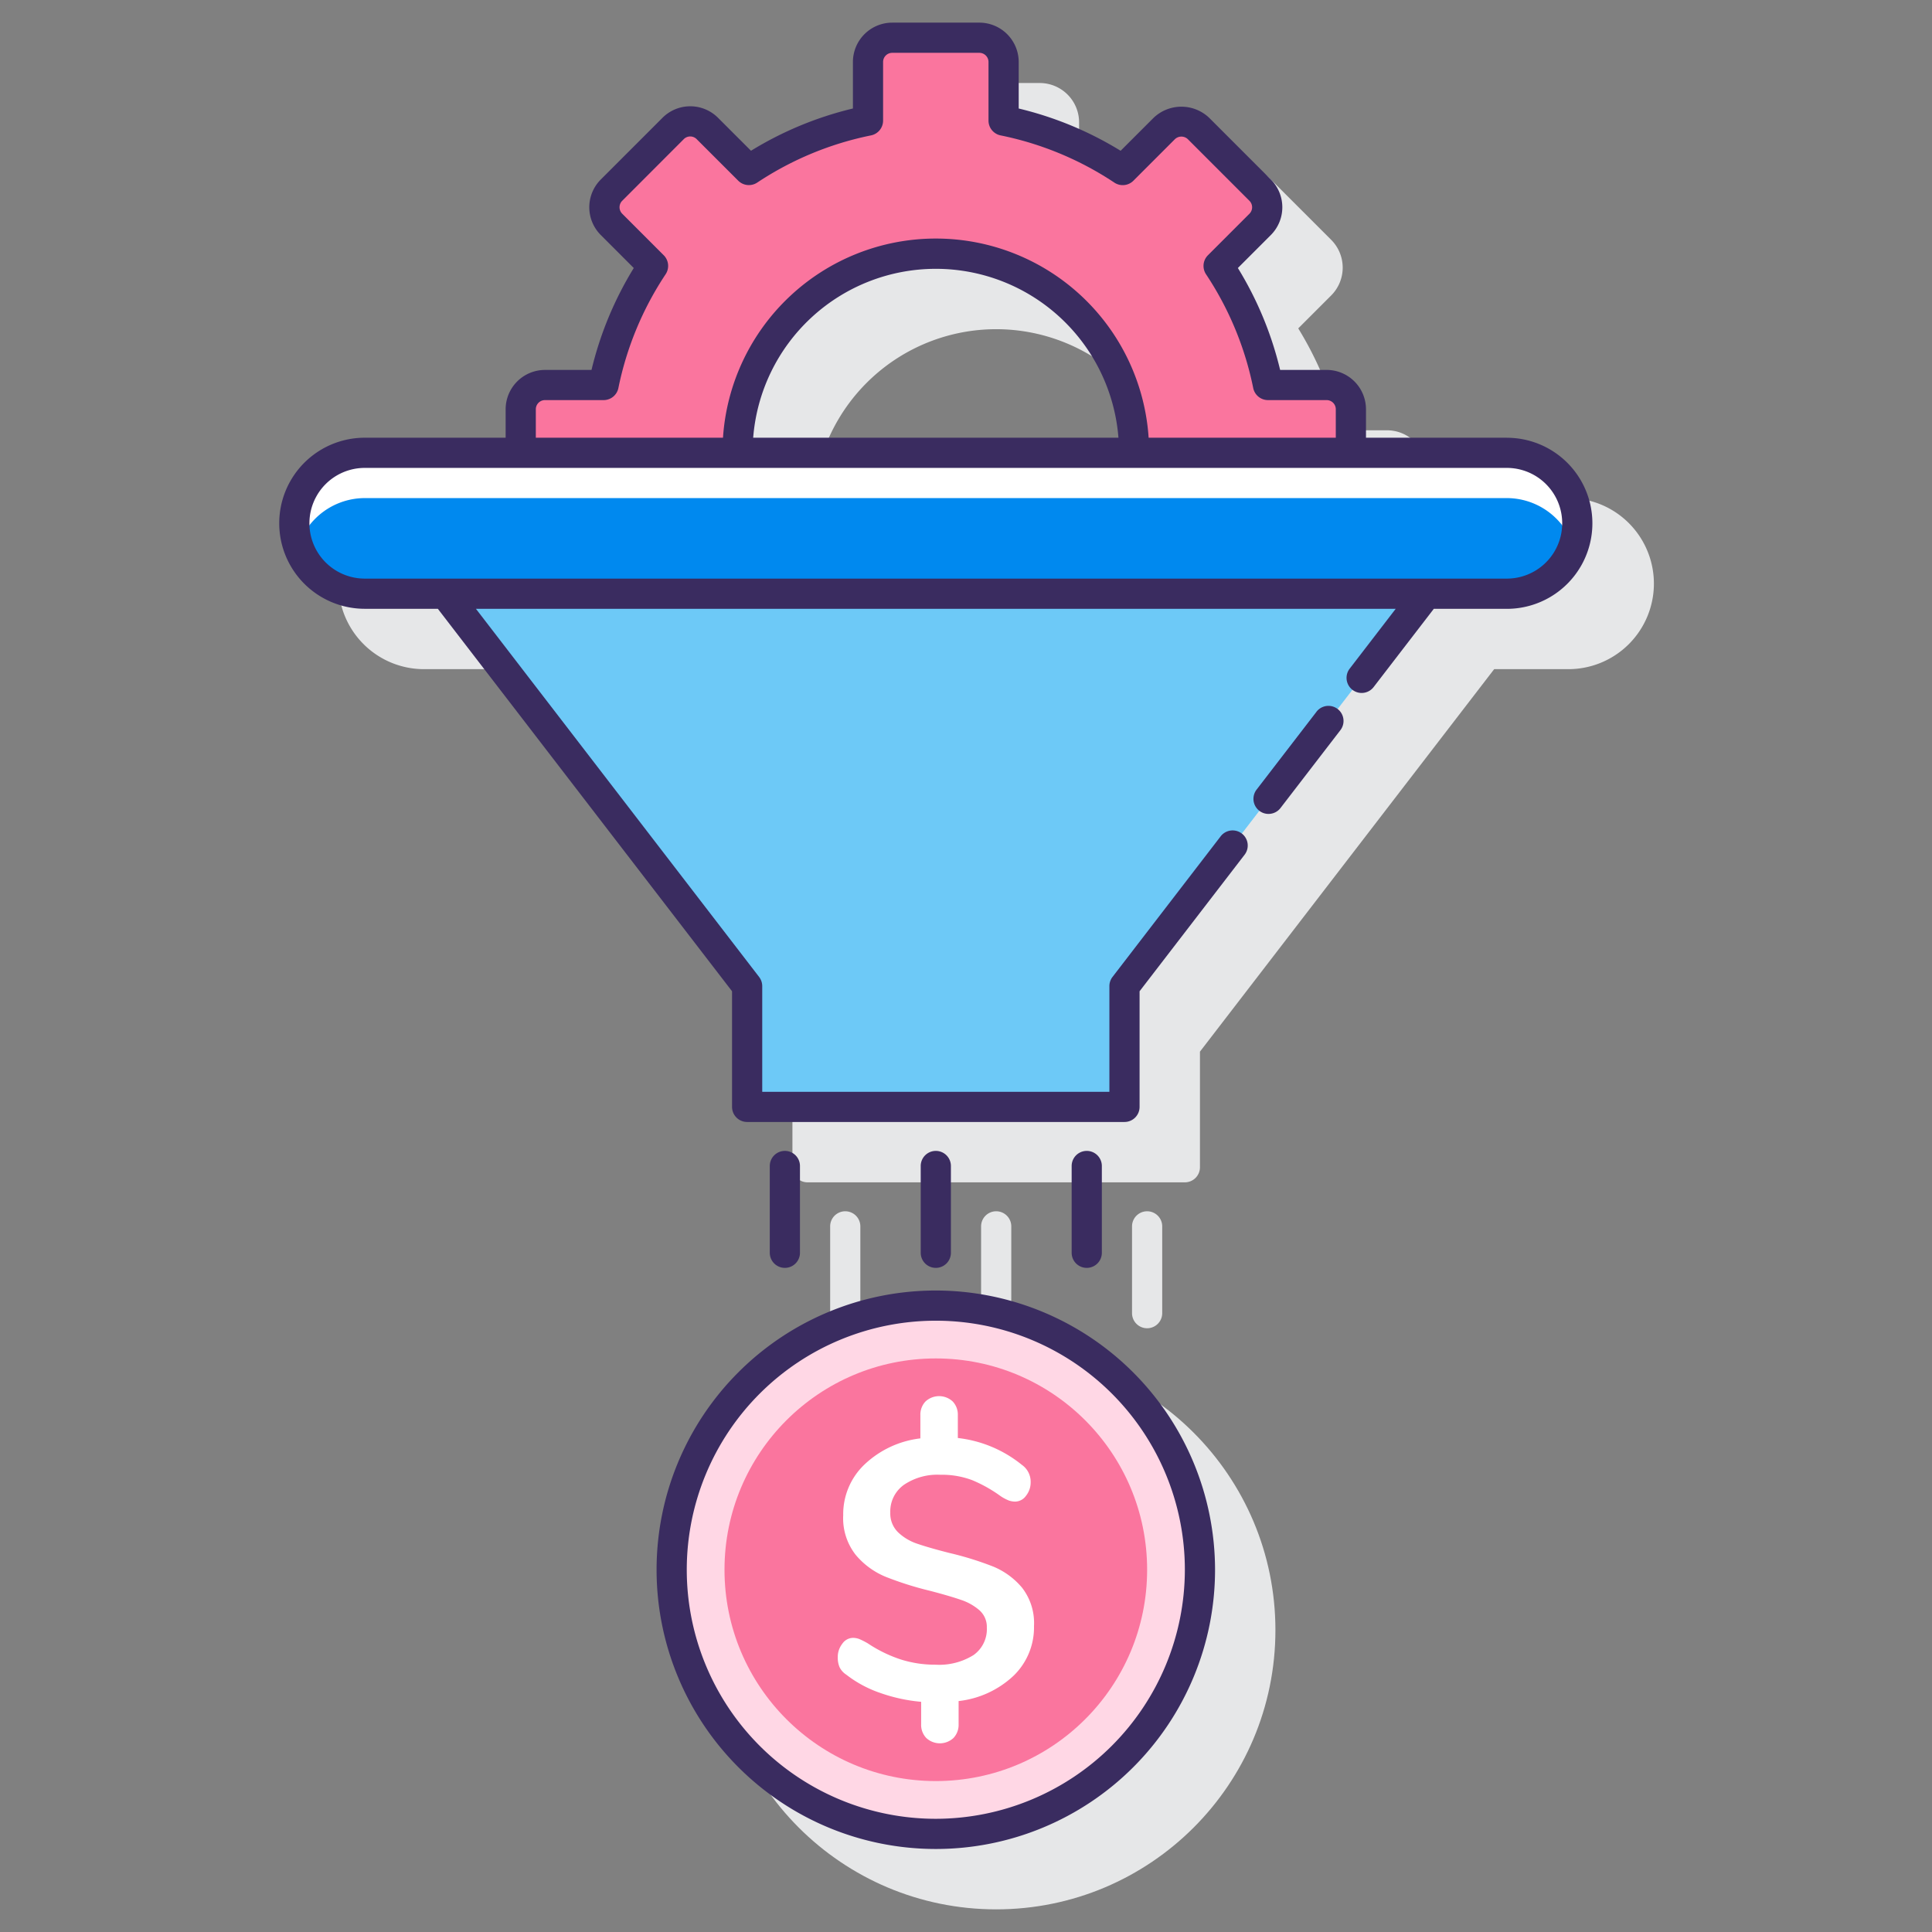
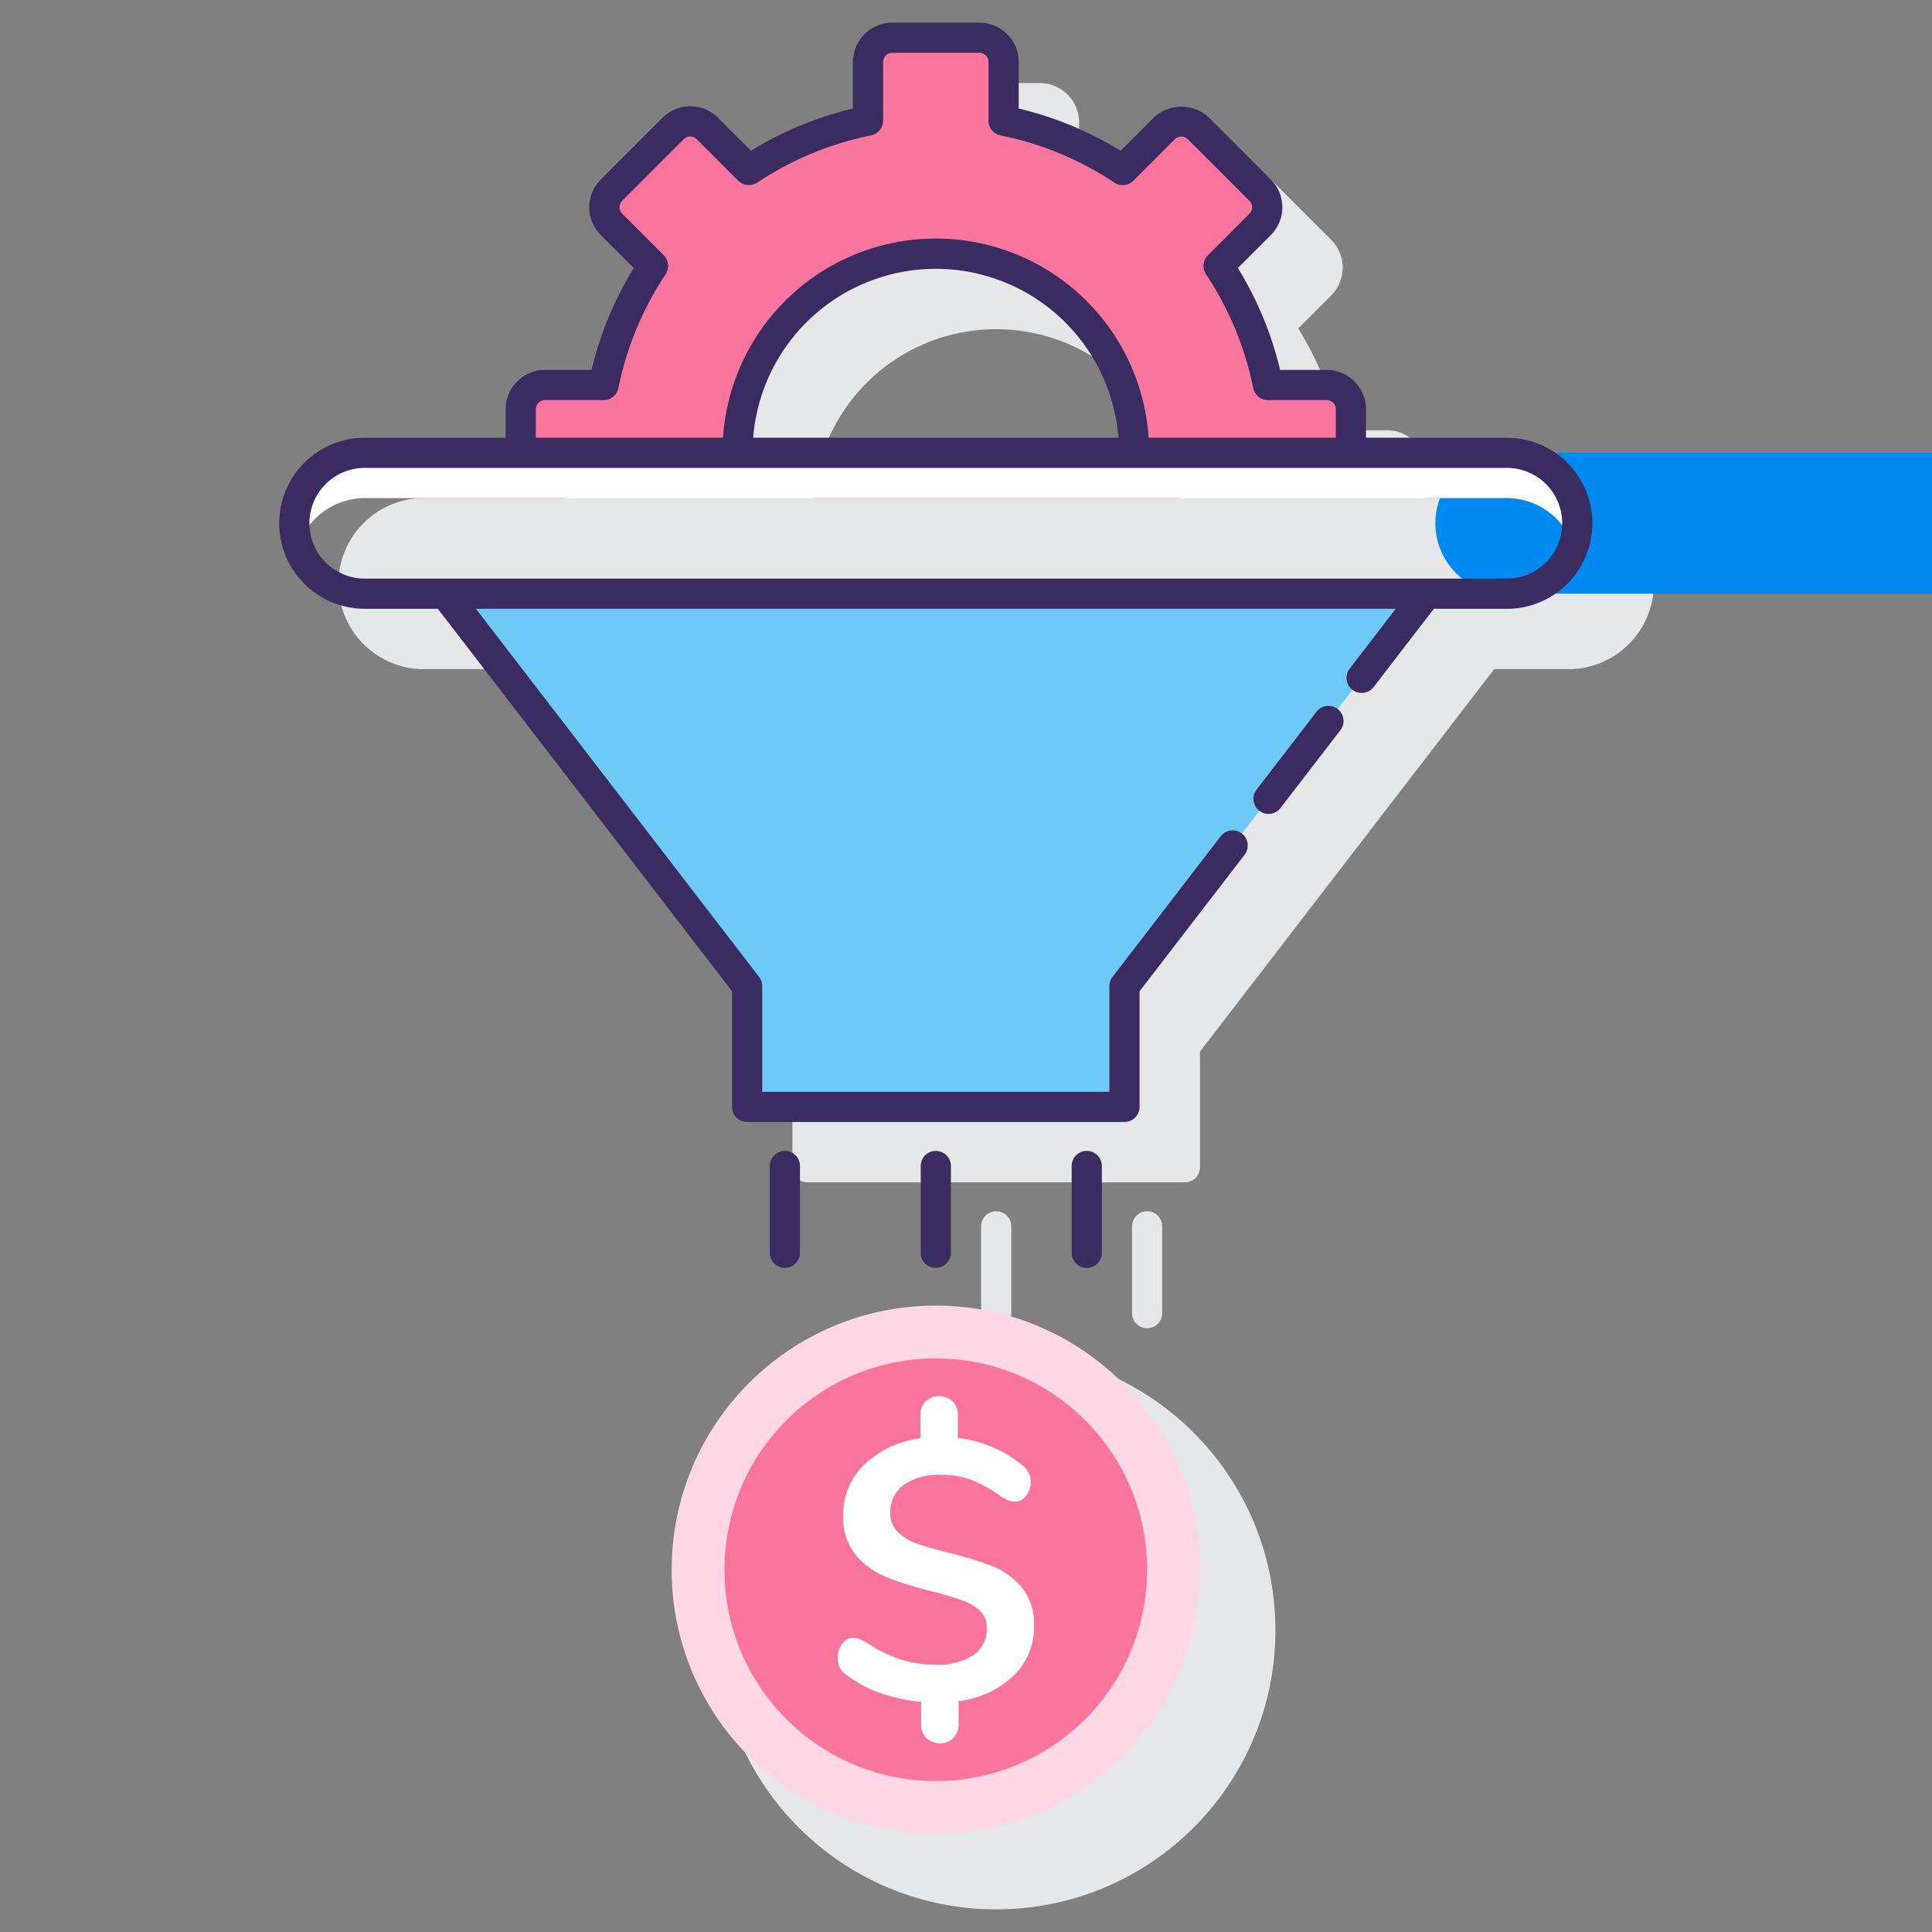
<svg xmlns="http://www.w3.org/2000/svg" height="512px" viewBox="0 0 128 128" width="512px">
  <rect x="0" y="0" width="128" height="128" fill="#808080" stroke="none" />
  <g>
    <circle cx="66" cy="108" fill="#e6e7e8" r="18.5" data-original="#E6E7E8" />
    <path d="m103.833 33h-9.333v-1.885a2.609 2.609 0 0 0 -2.606-2.607h-3.082a23.2 23.2 0 0 0 -2.8-6.752l2.181-2.181a2.606 2.606 0 0 0 0-3.687l-4.079-4.08a2.668 2.668 0 0 0 -3.687 0l-2.182 2.181a23.2 23.2 0 0 0 -6.752-2.8v-3.082a2.61 2.61 0 0 0 -2.608-2.607h-5.77a2.609 2.609 0 0 0 -2.607 2.607v3.08a23.207 23.207 0 0 0 -6.752 2.8l-2.181-2.181a2.668 2.668 0 0 0 -3.687 0l-4.08 4.08a2.6 2.6 0 0 0 0 3.686l2.181 2.182a23.207 23.207 0 0 0 -2.8 6.752h-3.08a2.609 2.609 0 0 0 -2.609 2.609v1.885h-9.333a5.667 5.667 0 1 0 0 11.333h4.841l19.492 25.341v7.659a1 1 0 0 0 1 1h25a1 1 0 0 0 1-1v-7.659l19.493-25.341h4.84a5.667 5.667 0 1 0 0-11.333zm-49.933 0a12.137 12.137 0 0 1 24.2 0z" fill="#e6e7e8" data-original="#E6E7E8" />
-     <path d="m57 87v-5.75a1 1 0 0 0 -2 0v5.75a1 1 0 0 0 2 0z" fill="#e6e7e8" data-original="#E6E7E8" />
    <path d="m67 87v-5.75a1 1 0 0 0 -2 0v5.75a1 1 0 0 0 2 0z" fill="#e6e7e8" data-original="#E6E7E8" />
    <path d="m77 87v-5.75a1 1 0 0 0 -2 0v5.75a1 1 0 0 0 2 0z" fill="#e6e7e8" data-original="#E6E7E8" />
    <path d="m48.853 30a13.147 13.147 0 0 1 26.294 0h14.353v-2.885a1.606 1.606 0 0 0 -1.607-1.607h-3.883a22.328 22.328 0 0 0 -3.274-7.891l2.75-2.75a1.607 1.607 0 0 0 0-2.272l-4.081-4.081a1.607 1.607 0 0 0 -2.272 0l-2.75 2.75a22.328 22.328 0 0 0 -7.891-3.274v-3.883a1.606 1.606 0 0 0 -1.607-1.607h-5.77a1.606 1.606 0 0 0 -1.607 1.607v3.883a22.328 22.328 0 0 0 -7.891 3.274l-2.75-2.75a1.607 1.607 0 0 0 -2.272 0l-4.08 4.086a1.605 1.605 0 0 0 0 2.272l2.749 2.75a22.328 22.328 0 0 0 -3.274 7.891h-3.883a1.606 1.606 0 0 0 -1.607 1.602v2.885z" fill="#fa759e" data-original="#FA759E" />
    <circle cx="62" cy="104" fill="#ffd7e5" r="17.5" data-original="#FFD7E5" />
    <circle cx="62" cy="104" fill="#fa759e" r="14" data-original="#FA759E" />
    <path d="m67.149 111.024a6.333 6.333 0 0 1 -3.639 1.676v1.534a1.265 1.265 0 0 1 -.341.913 1.326 1.326 0 0 1 -1.8 0 1.257 1.257 0 0 1 -.341-.913v-1.485a11.012 11.012 0 0 1 -2.7-.584 7.746 7.746 0 0 1 -2.264-1.217 1.234 1.234 0 0 1 -.438-.487 1.591 1.591 0 0 1 -.122-.658 1.419 1.419 0 0 1 .3-.9.875.875 0 0 1 .694-.39 1.167 1.167 0 0 1 .45.085 5.058 5.058 0 0 1 .548.28 8.97 8.97 0 0 0 2.2 1.071 7.505 7.505 0 0 0 2.276.341 4.3 4.3 0 0 0 2.52-.633 2.1 2.1 0 0 0 .888-1.826 1.466 1.466 0 0 0 -.487-1.144 3.551 3.551 0 0 0 -1.213-.687q-.73-.255-2.045-.6a22 22 0 0 1 -2.97-.938 5.139 5.139 0 0 1 -1.972-1.448 3.924 3.924 0 0 1 -.828-2.629 4.539 4.539 0 0 1 1.412-3.36 6.471 6.471 0 0 1 3.7-1.728v-1.534a1.261 1.261 0 0 1 .341-.913 1.326 1.326 0 0 1 1.8 0 1.261 1.261 0 0 1 .341.913v1.509a8.182 8.182 0 0 1 4.241 1.777 1.368 1.368 0 0 1 .584 1.145 1.412 1.412 0 0 1 -.305.9.892.892 0 0 1 -.718.39 1.268 1.268 0 0 1 -.426-.073 2.878 2.878 0 0 1 -.547-.292 9.247 9.247 0 0 0 -1.888-1.059 5.7 5.7 0 0 0 -2.106-.353 3.95 3.95 0 0 0 -2.41.669 2.164 2.164 0 0 0 -.9 1.838 1.739 1.739 0 0 0 .511 1.3 3.391 3.391 0 0 0 1.29.767q.778.267 2.118.608a21.1 21.1 0 0 1 2.9.9 4.947 4.947 0 0 1 1.911 1.4 3.821 3.821 0 0 1 .791 2.544 4.453 4.453 0 0 1 -1.356 3.291z" fill="#fff" data-original="#FFF" />
-     <path d="m99.833 30h-75.666a4.667 4.667 0 1 0 0 9.333h75.666a4.667 4.667 0 1 0 0-9.333z" fill="#0089ef" data-original="#0089EF" />
+     <path d="m99.833 30a4.667 4.667 0 1 0 0 9.333h75.666a4.667 4.667 0 1 0 0-9.333z" fill="#0089ef" data-original="#0089EF" />
    <path d="m24.167 33h75.666a4.653 4.653 0 0 1 4.4 3.167 4.616 4.616 0 0 0 -4.4-6.167h-75.666a4.616 4.616 0 0 0 -4.4 6.167 4.653 4.653 0 0 1 4.4-3.167z" fill="#fff" data-original="#FFF" />
    <path d="m29.5 39.333 20 26v8h25v-8l20-26z" fill="#6dc9f7" data-original="#6DC9F7" />
    <g fill="#3a2c60">
-       <path d="m62 85.5a18.5 18.5 0 1 0 18.5 18.5 18.521 18.521 0 0 0 -18.5-18.5zm0 35a16.5 16.5 0 1 1 16.5-16.5 16.519 16.519 0 0 1 -16.5 16.5z" data-original="#3A2C60" class="active-path" style="fill:#3A2C60" />
      <path d="m99.833 29h-9.333v-1.885a2.609 2.609 0 0 0 -2.606-2.607h-3.082a23.2 23.2 0 0 0 -2.8-6.752l2.181-2.181a2.606 2.606 0 0 0 0-3.687l-4.08-4.081a2.669 2.669 0 0 0 -3.686 0l-2.183 2.182a23.166 23.166 0 0 0 -6.752-2.8v-3.082a2.61 2.61 0 0 0 -2.607-2.607h-5.77a2.609 2.609 0 0 0 -2.607 2.607v3.081a23.178 23.178 0 0 0 -6.752 2.8l-2.181-2.18a2.6 2.6 0 0 0 -3.687 0l-4.08 4.081a2.6 2.6 0 0 0 0 3.686l2.181 2.182a23.207 23.207 0 0 0 -2.8 6.752h-3.08a2.609 2.609 0 0 0 -2.609 2.606v1.885h-9.333a5.667 5.667 0 0 0 0 11.334h4.841l19.492 25.34v7.66a1 1 0 0 0 1 1h25a1 1 0 0 0 1-1v-7.66l6.958-9.046a1 1 0 0 0 -1.586-1.22l-7.165 9.316a1 1 0 0 0 -.207.61v7h-23v-7a1 1 0 0 0 -.208-.61l-18.761-24.39h60.939l-3.05 3.966a1 1 0 0 0 1.586 1.22l3.987-5.183h4.84a5.667 5.667 0 0 0 0-11.334zm-64.333-1.885a.607.607 0 0 1 .607-.607h3.883a1 1 0 0 0 .98-.8 21.243 21.243 0 0 1 3.13-7.539 1 1 0 0 0 -.127-1.259l-2.749-2.75a.607.607 0 0 1 0-.858l4.076-4.081a.6.6 0 0 1 .858 0l2.75 2.749a1 1 0 0 0 1.259.127 21.236 21.236 0 0 1 7.54-3.127 1 1 0 0 0 .8-.98v-3.883a.607.607 0 0 1 .607-.607h5.77a.607.607 0 0 1 .607.607v3.883a1 1 0 0 0 .8.98 21.24 21.24 0 0 1 7.541 3.13 1 1 0 0 0 1.259-.127l2.749-2.751a.621.621 0 0 1 .858 0l4.08 4.081a.606.606 0 0 1 0 .858l-2.749 2.75a1 1 0 0 0 -.127 1.259 21.223 21.223 0 0 1 3.127 7.538 1 1 0 0 0 .981.8h3.884a.607.607 0 0 1 .606.607v1.885h-12.4a14.131 14.131 0 0 0 -28.2 0h-12.4zm38.6 1.885h-24.2a12.137 12.137 0 0 1 24.2 0zm25.736 9.334h-75.669a3.667 3.667 0 0 1 0-7.334h75.666a3.667 3.667 0 0 1 0 7.334z" data-original="#3A2C60" class="active-path" style="fill:#3A2C60" />
      <path d="m87.219 47.159-3.969 5.158a1 1 0 0 0 .184 1.4.989.989 0 0 0 .608.207 1 1 0 0 0 .794-.39l3.969-5.159a1 1 0 0 0 -1.586-1.219z" data-original="#3A2C60" class="active-path" style="fill:#3A2C60" />
      <path d="m53 83v-5.75a1 1 0 0 0 -2 0v5.75a1 1 0 0 0 2 0z" data-original="#3A2C60" class="active-path" style="fill:#3A2C60" />
      <path d="m63 83v-5.75a1 1 0 0 0 -2 0v5.75a1 1 0 0 0 2 0z" data-original="#3A2C60" class="active-path" style="fill:#3A2C60" />
      <path d="m73 83v-5.75a1 1 0 0 0 -2 0v5.75a1 1 0 0 0 2 0z" data-original="#3A2C60" class="active-path" style="fill:#3A2C60" />
    </g>
  </g>
</svg>